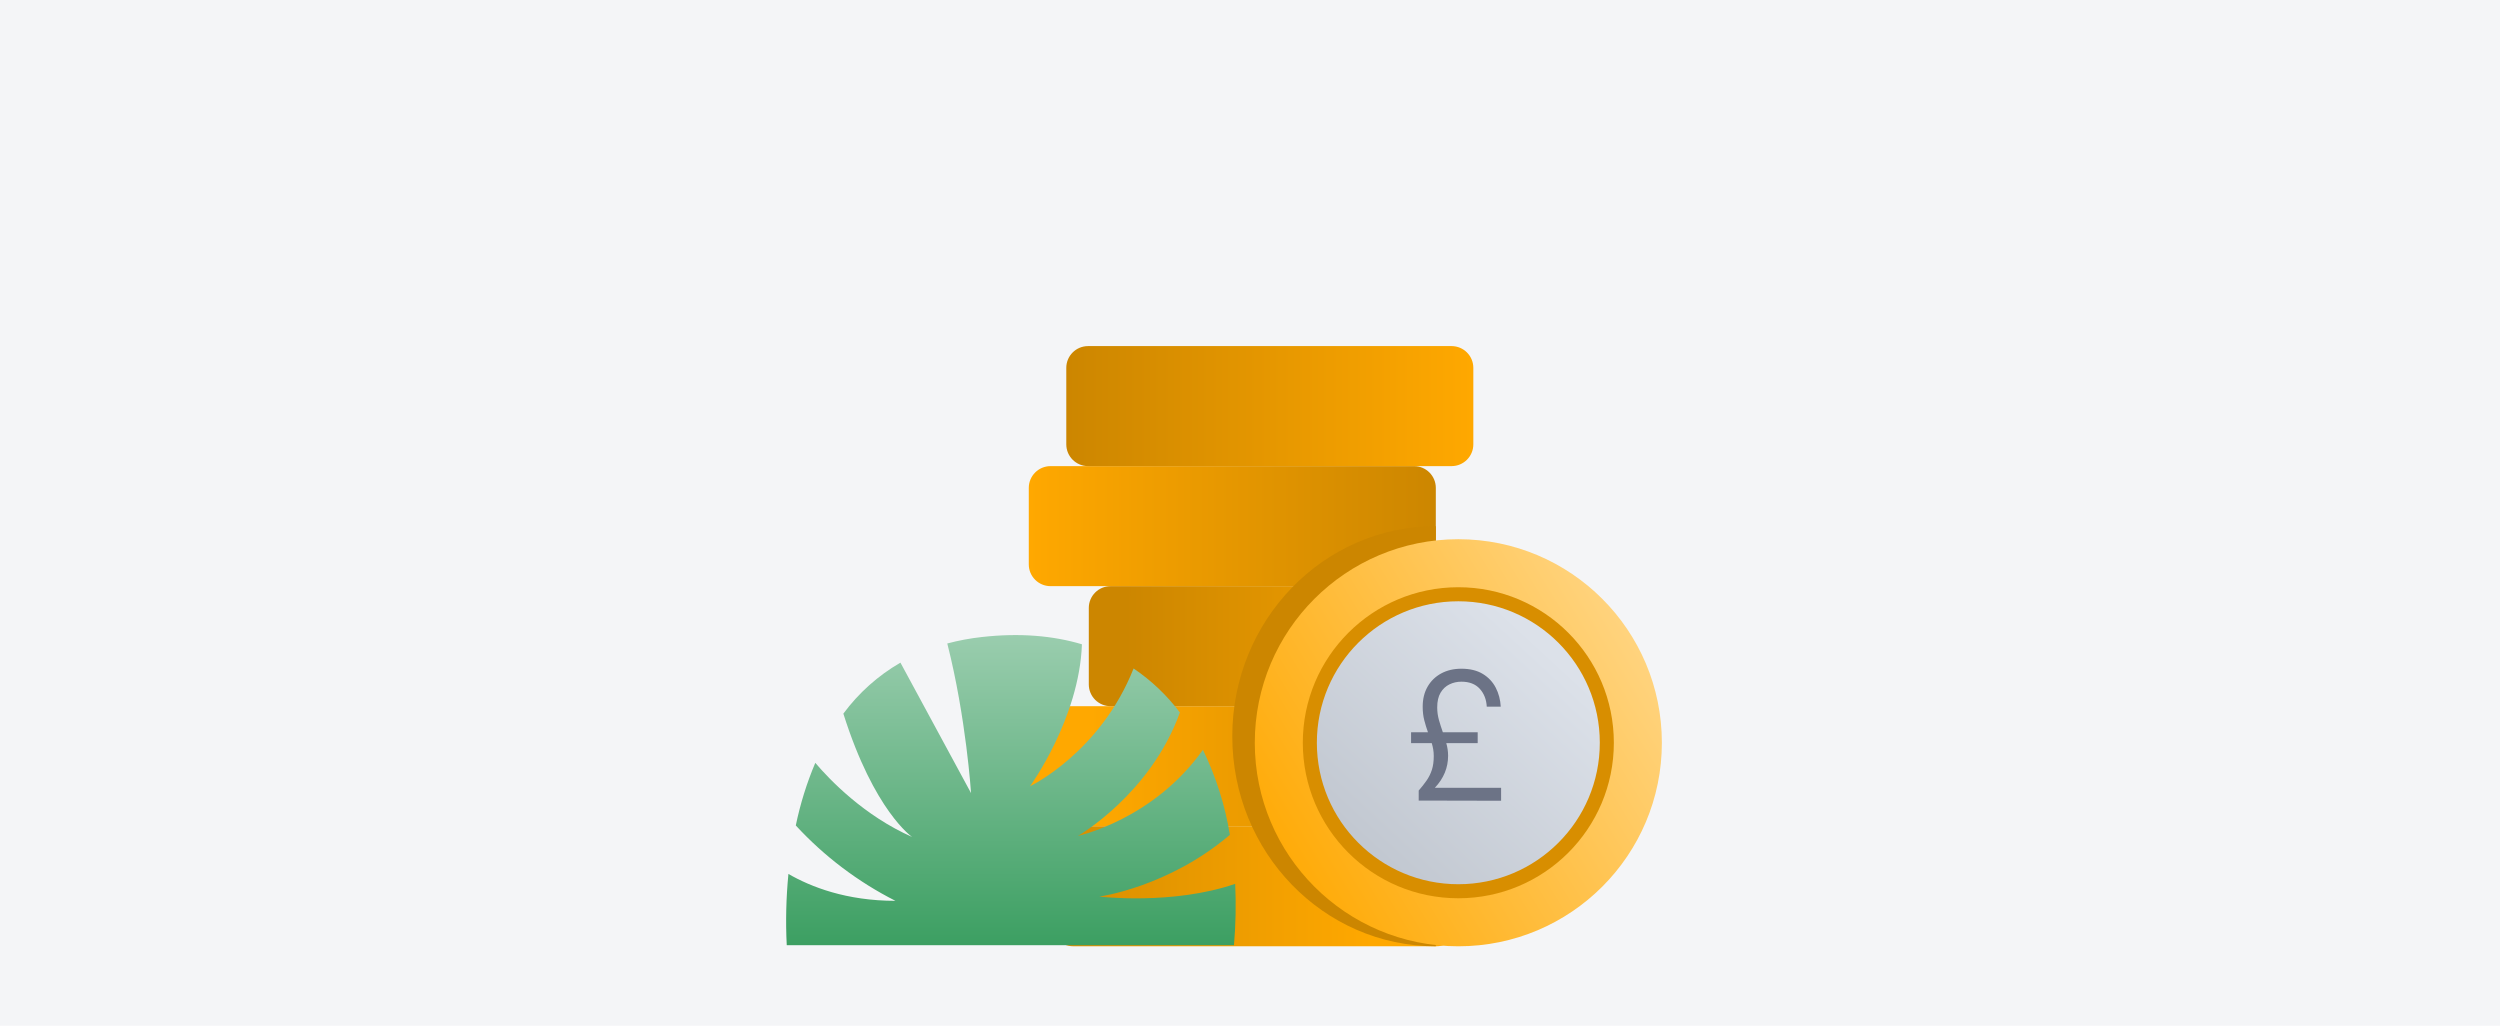
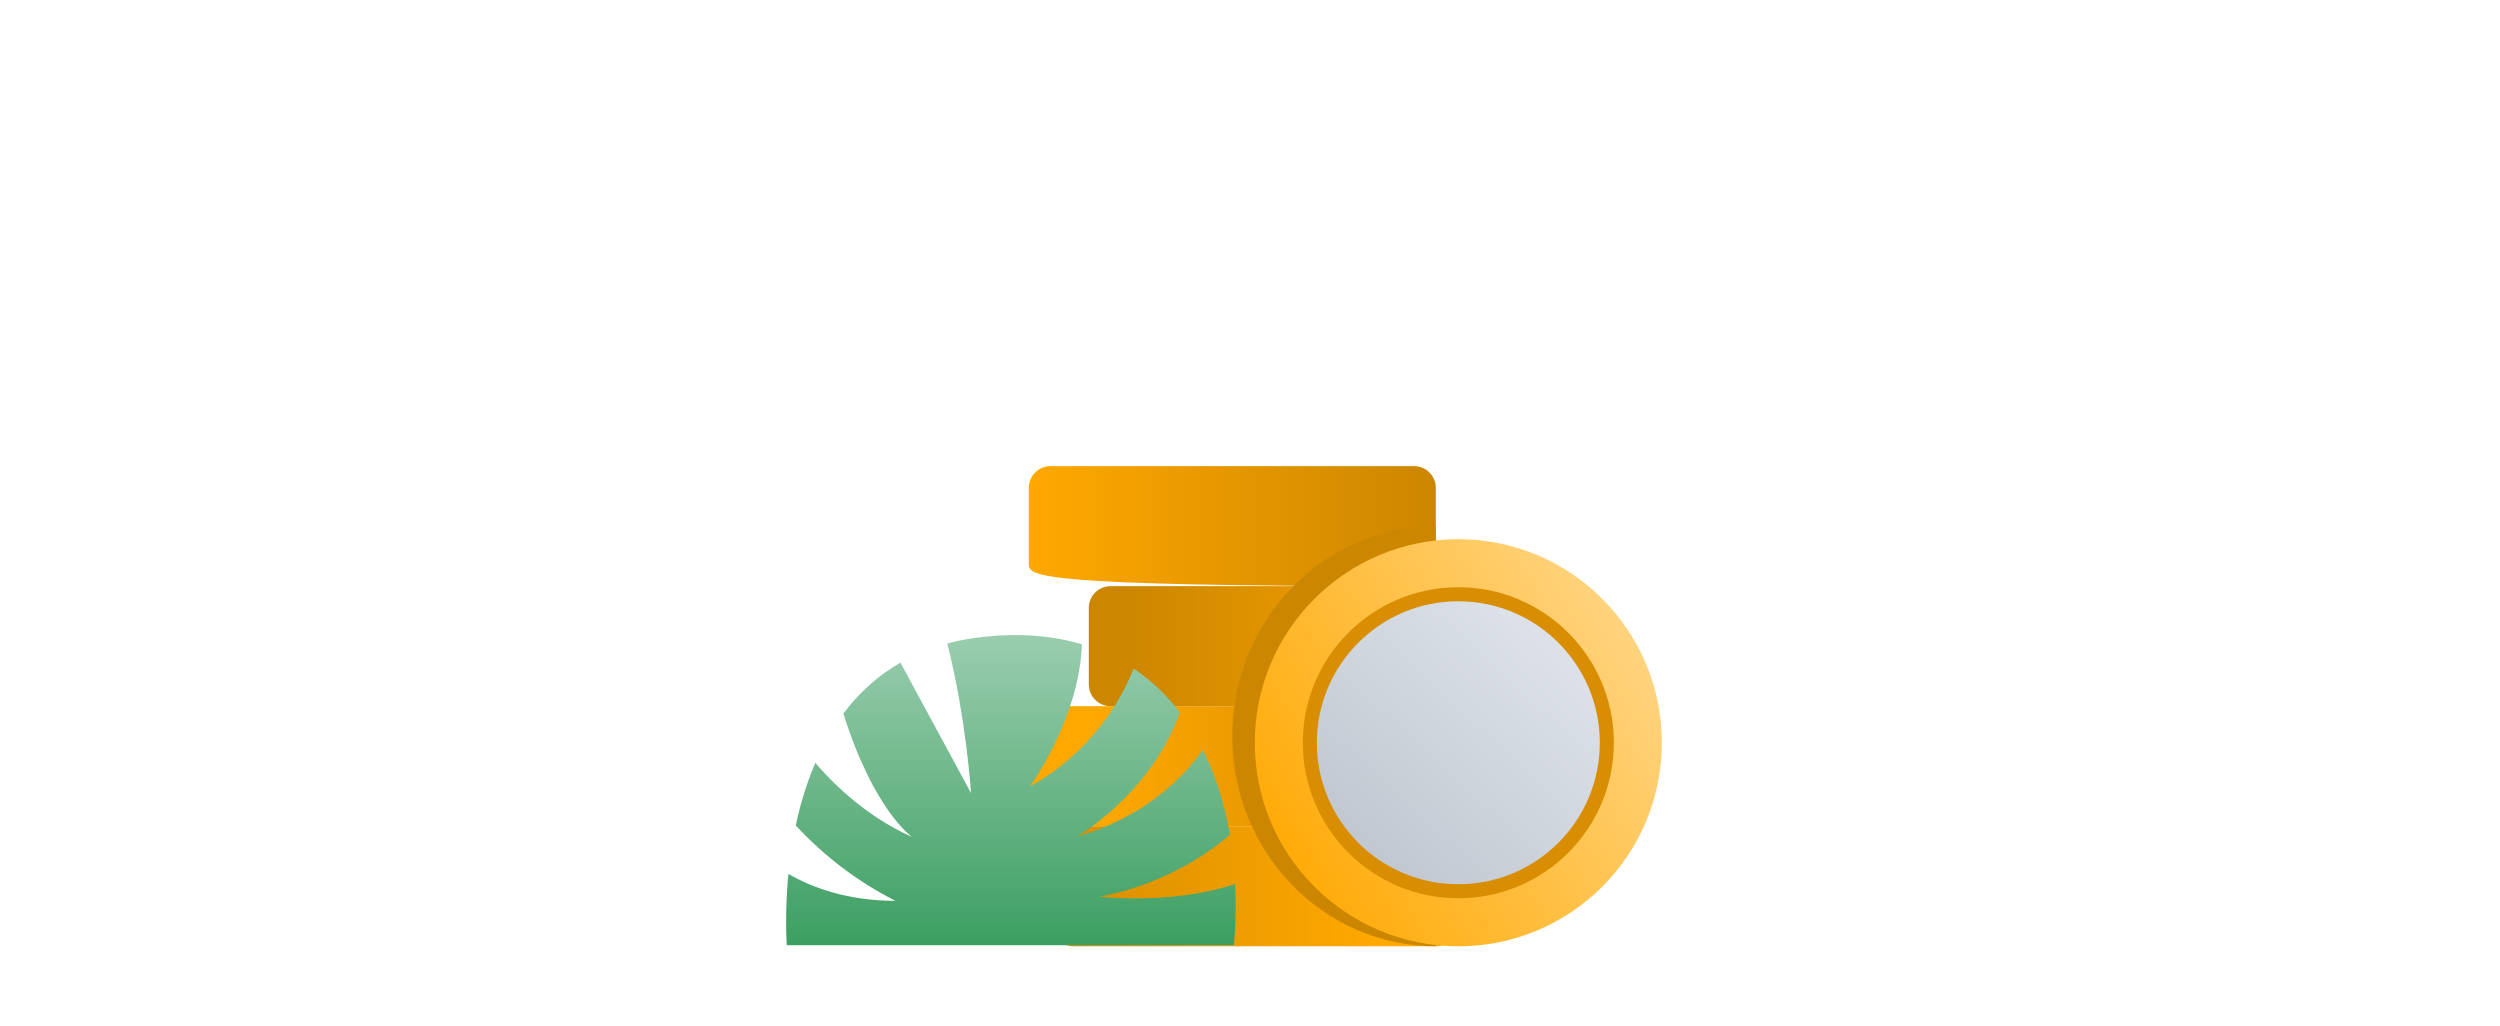
<svg xmlns="http://www.w3.org/2000/svg" width="312" height="128" viewBox="0 0 312 128" fill="none">
-   <rect width="312" height="128" fill="#F4F5F7" />
  <path d="M133.918 103.113H179.281C180.782 103.113 181.999 104.329 181.999 105.83V115.375C181.999 116.876 180.782 118.093 179.281 118.093H133.918C132.417 118.093 131.2 116.876 131.2 115.375V105.83C131.2 104.329 132.417 103.113 133.918 103.113Z" fill="url(#paint0_linear_6020_53174)" />
  <path d="M128.3 88.132H173.664C175.165 88.132 176.381 89.349 176.381 90.85V100.395C176.381 101.896 175.165 103.112 173.664 103.112H128.3C126.799 103.112 125.583 101.896 125.583 100.395V90.85C125.583 89.349 126.799 88.132 128.3 88.132Z" fill="url(#paint1_linear_6020_53174)" />
  <path d="M138.599 73.152H183.963C185.464 73.152 186.681 74.369 186.681 75.87V85.415C186.681 86.916 185.464 88.132 183.963 88.132H138.599C137.098 88.132 135.882 86.916 135.882 85.415V75.87C135.882 74.369 137.098 73.152 138.599 73.152Z" fill="url(#paint2_linear_6020_53174)" />
-   <path d="M131.109 58.172H176.473C177.974 58.172 179.19 59.389 179.19 60.89V70.435C179.19 71.936 177.974 73.152 176.473 73.152H131.109C129.608 73.152 128.392 71.936 128.392 70.435V60.89C128.392 59.389 129.608 58.172 131.109 58.172Z" fill="url(#paint3_linear_6020_53174)" />
-   <path d="M135.79 43.192H181.154C182.655 43.192 183.872 44.409 183.872 45.909V55.455C183.872 56.955 182.655 58.172 181.154 58.172H135.79C134.289 58.172 133.073 56.955 133.073 55.455V45.909C133.073 44.409 134.289 43.192 135.79 43.192Z" fill="url(#paint4_linear_6020_53174)" />
+   <path d="M131.109 58.172H176.473C177.974 58.172 179.19 59.389 179.19 60.89V70.435C179.19 71.936 177.974 73.152 176.473 73.152C129.608 73.152 128.392 71.936 128.392 70.435V60.89C128.392 59.389 129.608 58.172 131.109 58.172Z" fill="url(#paint3_linear_6020_53174)" />
  <path d="M179.19 65.667C165.161 65.667 153.789 77.404 153.789 91.882C153.789 106.36 165.161 118.097 179.19 118.097" fill="#CC8600" />
  <circle cx="181.999" cy="92.696" r="25.402" fill="url(#paint5_linear_6020_53174)" />
  <path d="M200.531 92.696C200.531 102.931 192.234 111.228 181.999 111.228C171.764 111.228 163.467 102.931 163.467 92.696C163.467 82.46 171.764 74.163 181.999 74.163C192.234 74.163 200.531 82.46 200.531 92.696Z" fill="url(#paint6_linear_6020_53174)" />
  <path fill-rule="evenodd" clip-rule="evenodd" d="M181.999 75.04C172.248 75.04 164.344 82.945 164.344 92.695C164.344 102.446 172.248 110.351 181.999 110.351C191.75 110.351 199.655 102.446 199.655 92.695C199.655 82.945 191.75 75.04 181.999 75.04ZM162.59 92.695C162.59 81.976 171.28 73.287 181.999 73.287C192.718 73.287 201.408 81.976 201.408 92.695C201.408 103.415 192.718 112.104 181.999 112.104C171.28 112.104 162.59 103.415 162.59 92.695Z" fill="#D88E00" />
-   <path d="M177.053 99.911V98.663C177.416 98.247 177.741 97.835 178.027 97.426C178.314 97.018 178.537 96.571 178.696 96.086C178.854 95.601 178.933 95.027 178.933 94.364C178.933 94.072 178.911 93.79 178.866 93.521C178.82 93.251 178.76 92.993 178.684 92.746H176.102V91.383H178.209C178.043 90.921 177.892 90.431 177.756 89.915C177.62 89.399 177.552 88.825 177.552 88.194C177.552 87.238 177.756 86.406 178.163 85.698C178.571 84.989 179.137 84.438 179.862 84.045C180.587 83.652 181.425 83.456 182.377 83.456C183.449 83.456 184.34 83.671 185.049 84.103C185.759 84.534 186.299 85.108 186.669 85.825C187.039 86.541 187.247 87.331 187.292 88.194H185.548C185.502 87.3 185.212 86.556 184.676 85.963C184.14 85.37 183.373 85.074 182.377 85.074C181.848 85.074 181.353 85.185 180.893 85.409C180.432 85.632 180.062 85.979 179.783 86.449C179.504 86.919 179.364 87.531 179.364 88.286C179.364 88.825 179.436 89.349 179.579 89.858C179.723 90.366 179.885 90.874 180.066 91.383H184.415V92.746H180.496C180.572 93.008 180.629 93.27 180.666 93.532C180.704 93.794 180.723 94.056 180.723 94.318C180.723 95.812 180.172 97.145 179.069 98.316H187.337V99.934L177.053 99.911Z" fill="#6C7386" />
  <path d="M137.188 111.895C137.188 111.895 145.808 110.731 153.49 104.187C152.888 100.505 151.754 96.929 150.125 93.573C143.965 102.287 134.532 104.319 134.532 104.319C134.532 104.319 143.57 99.134 147.25 88.918C145.641 86.781 143.688 84.925 141.472 83.426C137.296 93.959 128.544 98.123 128.544 98.123C128.544 98.123 134.694 89.689 135.025 80.407C131.413 79.33 127.264 78.969 122.548 79.498C121.087 79.658 119.641 79.928 118.221 80.306C120.587 89.611 121.186 98.978 121.186 98.978L112.375 82.698C109.588 84.308 107.163 86.474 105.251 89.063C109.096 101.244 113.832 104.453 113.832 104.453C107.846 101.807 103.564 97.338 101.749 95.203C100.683 97.722 99.868 100.34 99.315 103.019C102.866 106.87 107.077 110.055 111.75 112.423C105.618 112.423 101.184 110.678 98.395 109.067C98.107 112.023 98.037 114.996 98.186 117.961H153.998C154.219 115.415 154.27 112.857 154.152 110.303C146.341 112.988 137.188 111.895 137.188 111.895Z" fill="url(#paint7_linear_6020_53174)" />
  <defs>
    <linearGradient id="paint0_linear_6020_53174" x1="171.502" y1="118.097" x2="120.703" y2="118.097" gradientUnits="userSpaceOnUse">
      <stop stop-color="#FFA800" />
      <stop offset="1" stop-color="#CC8600" />
    </linearGradient>
    <linearGradient id="paint1_linear_6020_53174" x1="136.079" y1="103.117" x2="186.878" y2="103.117" gradientUnits="userSpaceOnUse">
      <stop stop-color="#FFA800" />
      <stop offset="1" stop-color="#CC8600" />
    </linearGradient>
    <linearGradient id="paint2_linear_6020_53174" x1="186.673" y1="87.471" x2="140.39" y2="87.416" gradientUnits="userSpaceOnUse">
      <stop stop-color="#FFA800" />
      <stop offset="1" stop-color="#CC8600" />
    </linearGradient>
    <linearGradient id="paint3_linear_6020_53174" x1="128.392" y1="73.152" x2="179.19" y2="73.152" gradientUnits="userSpaceOnUse">
      <stop stop-color="#FFA800" />
      <stop offset="1" stop-color="#CC8600" />
    </linearGradient>
    <linearGradient id="paint4_linear_6020_53174" x1="183.872" y1="58.881" x2="133.073" y2="58.881" gradientUnits="userSpaceOnUse">
      <stop stop-color="#FFA800" />
      <stop offset="1" stop-color="#CC8600" />
    </linearGradient>
    <linearGradient id="paint5_linear_6020_53174" x1="179.893" y1="146.149" x2="256.191" y2="99.883" gradientUnits="userSpaceOnUse">
      <stop stop-color="#FFA800" />
      <stop offset="1" stop-color="#FFEECC" />
    </linearGradient>
    <linearGradient id="paint6_linear_6020_53174" x1="182.317" y1="117.962" x2="205.62" y2="92.715" gradientUnits="userSpaceOnUse">
      <stop stop-color="#C1C7D0" />
      <stop offset="1" stop-color="#DCE1E9" />
    </linearGradient>
    <linearGradient id="paint7_linear_6020_53174" x1="97.273" y1="79.257" x2="97.273" y2="117.961" gradientUnits="userSpaceOnUse">
      <stop stop-color="#9ACDAE" />
      <stop offset="1" stop-color="#3C9F62" />
    </linearGradient>
  </defs>
</svg>